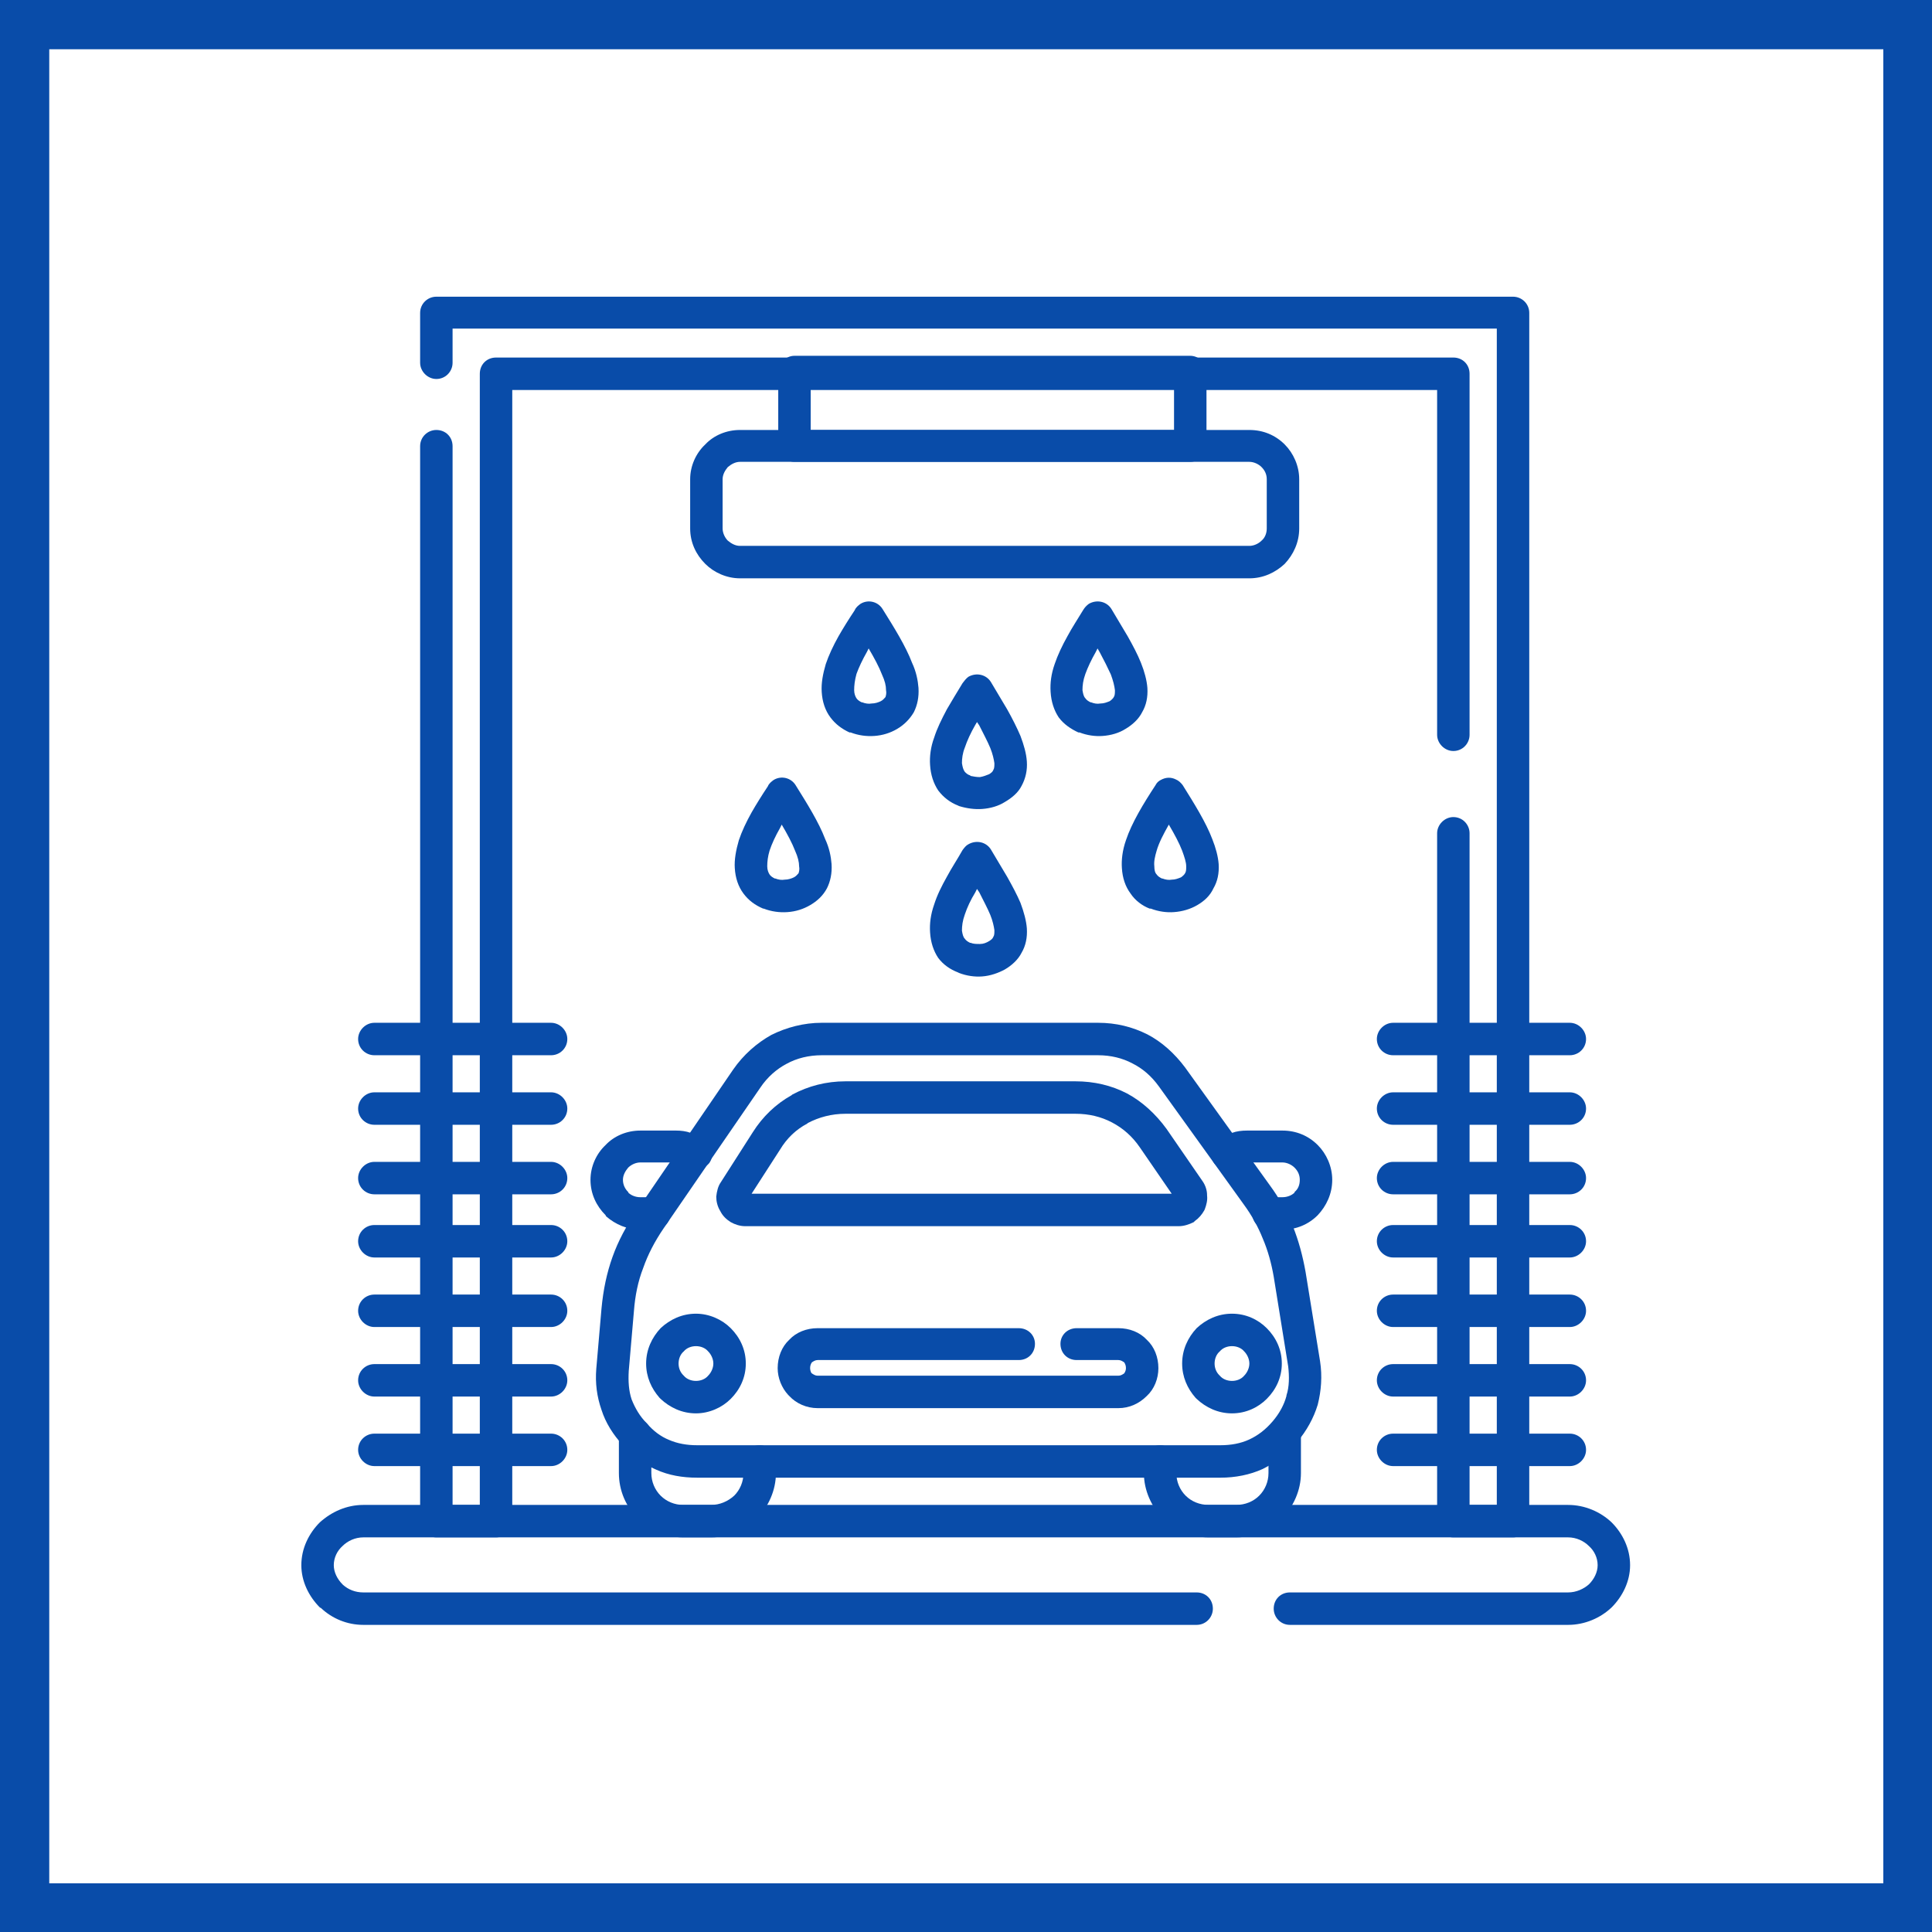
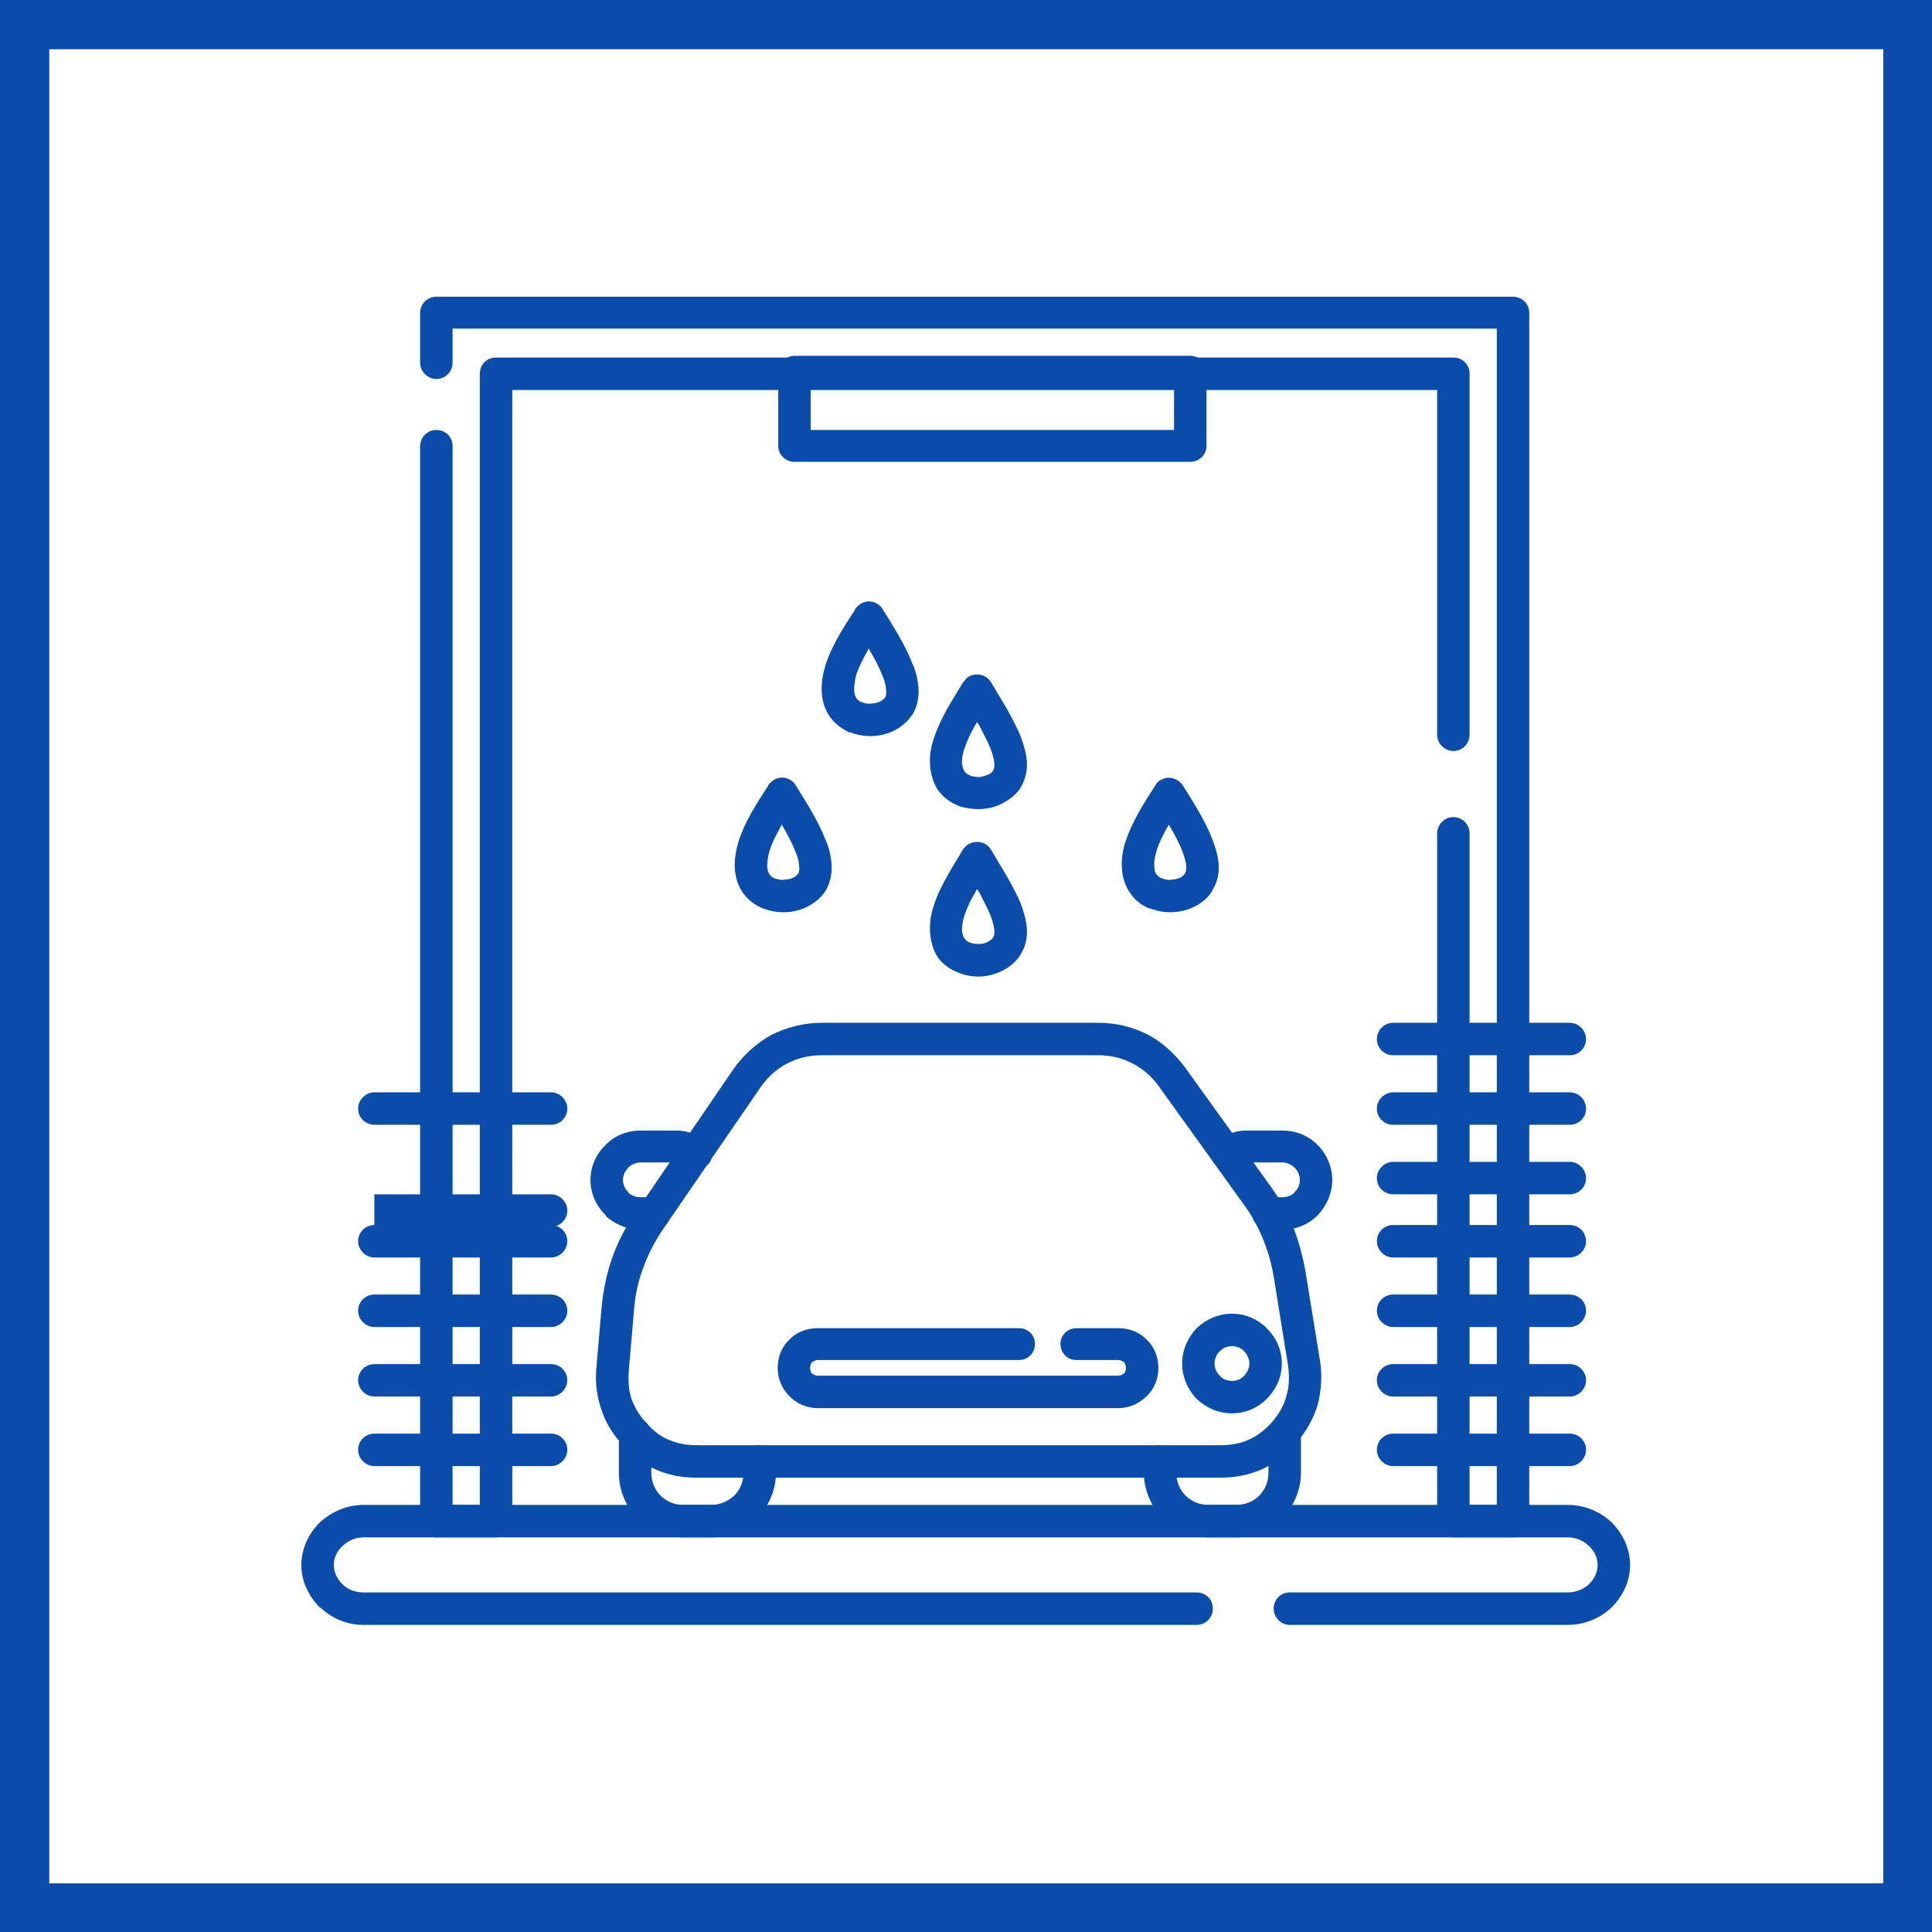
<svg xmlns="http://www.w3.org/2000/svg" xml:space="preserve" width="800px" height="800px" version="1.0" style="shape-rendering:geometricPrecision; text-rendering:geometricPrecision; image-rendering:optimizeQuality; fill-rule:evenodd; clip-rule:evenodd" viewBox="0 0 33.34 33.34">
  <defs>
    <style type="text/css">
   
    .fil0 {fill:#094CA9}
    .fil1 {fill:white}
   
  </style>
  </defs>
  <g id="Слой_x0020_1">
    <g id="_2156691132896">
      <g>
        <rect class="fil0" width="33.34" height="33.34" />
        <rect class="fil1" x="0.85" y="0.85" width="31.65" height="31.65" />
      </g>
      <g>
        <path class="fil0" d="M10.94 22.62l-0.09 1.04c-0.01,0.18 0,0.34 0.05,0.49 0.06,0.15 0.14,0.29 0.26,0.41 0.11,0.13 0.24,0.23 0.39,0.29 0.14,0.06 0.3,0.09 0.48,0.09l9.03 0c0.18,0 0.35,-0.03 0.5,-0.1 0.15,-0.07 0.28,-0.17 0.4,-0.31 0.12,-0.14 0.2,-0.29 0.24,-0.44l0 -0.01c0.05,-0.15 0.05,-0.33 0.03,-0.5l-0.25 -1.55c-0.04,-0.23 -0.1,-0.45 -0.19,-0.66 -0.08,-0.2 -0.19,-0.4 -0.33,-0.59l-1.46 -2.03c-0.13,-0.18 -0.28,-0.31 -0.46,-0.4 -0.17,-0.09 -0.37,-0.14 -0.59,-0.14l-4.77 0c-0.22,0 -0.43,0.05 -0.61,0.15 -0.17,0.09 -0.33,0.23 -0.45,0.41l-1.67 2.43c-0.15,0.22 -0.27,0.45 -0.35,0.68 -0.09,0.23 -0.14,0.48 -0.16,0.74zm-0.65 1l0 0 0.09 -1.04c0.03,-0.32 0.09,-0.61 0.19,-0.89 0.1,-0.28 0.24,-0.54 0.42,-0.8l1.66 -2.43c0.18,-0.26 0.41,-0.46 0.66,-0.6 0.26,-0.13 0.56,-0.21 0.87,-0.21l4.77 0c0.31,0 0.59,0.07 0.85,0.2 0.25,0.13 0.47,0.33 0.65,0.57l1.46 2.03c0.17,0.23 0.3,0.47 0.4,0.71 0.1,0.25 0.17,0.51 0.22,0.79l0.25 1.54c0.04,0.26 0.02,0.51 -0.04,0.75 -0.07,0.23 -0.19,0.45 -0.36,0.65 -0.17,0.2 -0.37,0.35 -0.59,0.46 -0.22,0.1 -0.47,0.15 -0.73,0.15l-9.03 0c-0.25,0 -0.49,-0.04 -0.71,-0.14 -0.21,-0.09 -0.41,-0.23 -0.57,-0.42 -0.17,-0.18 -0.3,-0.39 -0.37,-0.61 -0.08,-0.23 -0.11,-0.46 -0.09,-0.71z" />
-         <path class="fil0" d="M13.46 19.84l-0.49 0.76 7.25 0 -0.55 -0.8c-0.13,-0.19 -0.29,-0.33 -0.48,-0.43l0 0c-0.19,-0.1 -0.4,-0.15 -0.63,-0.15l-3.97 0c-0.24,0 -0.46,0.06 -0.65,0.16l-0.01 0.01c-0.19,0.1 -0.35,0.25 -0.47,0.45zm-1.02 0.56l0 0 0.55 -0.86c0.17,-0.27 0.4,-0.49 0.67,-0.64l0.01 -0.01c0.28,-0.15 0.59,-0.23 0.92,-0.23l3.97 0c0.32,0 0.62,0.07 0.89,0.21 0.26,0.14 0.49,0.35 0.68,0.61l0.62 0.9c0.05,0.07 0.08,0.16 0.08,0.24l0 0.01c0.01,0.08 -0.01,0.16 -0.04,0.24l-0.01 0.02c-0.04,0.07 -0.09,0.13 -0.16,0.18l-0.02 0.02c-0.08,0.04 -0.17,0.07 -0.26,0.07l-7.48 0c-0.09,0 -0.18,-0.03 -0.25,-0.07 -0.08,-0.05 -0.14,-0.11 -0.18,-0.19l0 0c-0.05,-0.08 -0.07,-0.17 -0.07,-0.25 0.01,-0.09 0.03,-0.18 0.08,-0.25z" />
-         <path class="fil0" d="M12.01 22.67c0.23,0 0.45,0.1 0.6,0.25 0.16,0.16 0.26,0.37 0.26,0.61 0,0.24 -0.1,0.45 -0.26,0.61l0 0c-0.15,0.15 -0.37,0.25 -0.6,0.25 -0.24,0 -0.45,-0.1 -0.61,-0.25l-0.02 -0.02c-0.14,-0.16 -0.23,-0.36 -0.23,-0.59 0,-0.24 0.1,-0.45 0.25,-0.61 0.16,-0.15 0.37,-0.25 0.61,-0.25zm0.21 0.65l0 0c-0.05,-0.06 -0.13,-0.09 -0.21,-0.09 -0.08,0 -0.16,0.03 -0.21,0.09 -0.06,0.05 -0.09,0.13 -0.09,0.21 0,0.08 0.03,0.15 0.08,0.2l0.01 0.01c0.05,0.06 0.13,0.09 0.21,0.09 0.08,0 0.16,-0.03 0.21,-0.09 0.05,-0.05 0.09,-0.13 0.09,-0.21 0,-0.08 -0.04,-0.16 -0.09,-0.21z" />
        <path class="fil0" d="M21.26 22.67c0.24,0 0.45,0.1 0.6,0.25 0.16,0.16 0.26,0.37 0.26,0.61 0,0.24 -0.1,0.45 -0.26,0.61l0 0c-0.15,0.15 -0.36,0.25 -0.6,0.25 -0.24,0 -0.45,-0.1 -0.61,-0.25l-0.02 -0.02c-0.14,-0.16 -0.23,-0.36 -0.23,-0.59 0,-0.24 0.1,-0.45 0.25,-0.61 0.16,-0.15 0.37,-0.25 0.61,-0.25zm0.21 0.65l0 0c-0.05,-0.06 -0.13,-0.09 -0.21,-0.09 -0.08,0 -0.16,0.03 -0.21,0.09 -0.06,0.05 -0.09,0.13 -0.09,0.21 0,0.08 0.03,0.15 0.08,0.2l0.01 0.01c0.05,0.06 0.13,0.09 0.21,0.09 0.08,0 0.16,-0.03 0.21,-0.09 0.05,-0.05 0.09,-0.13 0.09,-0.21 0,-0.08 -0.04,-0.16 -0.09,-0.21z" />
        <path class="fil0" d="M18.58 23.47c-0.16,0 -0.28,-0.12 -0.28,-0.28 0,-0.15 0.12,-0.27 0.28,-0.27l0.72 0c0.19,0 0.37,0.07 0.49,0.2 0.13,0.12 0.2,0.3 0.2,0.49 0,0.18 -0.07,0.36 -0.2,0.48l0 0c-0.13,0.13 -0.3,0.21 -0.49,0.21l-5.19 0c-0.19,0 -0.37,-0.08 -0.49,-0.21l-0.02 -0.02c-0.11,-0.12 -0.18,-0.29 -0.18,-0.46 0,-0.19 0.07,-0.37 0.2,-0.49 0.12,-0.13 0.3,-0.2 0.49,-0.2l3.47 0c0.16,0 0.28,0.12 0.28,0.27 0,0.16 -0.12,0.28 -0.28,0.28l-3.47 0c-0.04,0 -0.07,0.02 -0.1,0.04 -0.02,0.03 -0.03,0.06 -0.03,0.1 0,0.03 0.01,0.06 0.02,0.08l0.01 0.01c0.03,0.02 0.06,0.04 0.1,0.04l5.19 0c0.04,0 0.07,-0.02 0.1,-0.04l0 0c0.02,-0.03 0.03,-0.06 0.03,-0.09 0,-0.04 -0.01,-0.07 -0.03,-0.1l0 0c-0.03,-0.02 -0.06,-0.04 -0.1,-0.04l-0.72 0z" />
        <path class="fil0" d="M12.83 25.22c0,-0.15 0.12,-0.28 0.28,-0.28 0.15,0 0.28,0.13 0.28,0.28l0 0.2c0,0.3 -0.13,0.58 -0.33,0.79 -0.2,0.2 -0.48,0.32 -0.79,0.32l-0.48 0c-0.3,0 -0.58,-0.12 -0.78,-0.32 -0.21,-0.21 -0.33,-0.49 -0.33,-0.79l0 -0.66c0,-0.16 0.12,-0.28 0.28,-0.28 0.15,0 0.28,0.12 0.28,0.28l0 0.66c0,0.15 0.06,0.29 0.16,0.39 0.1,0.1 0.24,0.16 0.39,0.16l0.48 0c0.15,0 0.29,-0.06 0.4,-0.16 0.1,-0.1 0.16,-0.24 0.16,-0.39l0 -0.2z" />
        <path class="fil0" d="M19.74 25.22c0,-0.15 0.12,-0.28 0.28,-0.28 0.15,0 0.28,0.13 0.28,0.28l0 0.2c0,0.15 0.06,0.29 0.16,0.39 0.1,0.1 0.24,0.16 0.4,0.16l0.47 0c0.16,0 0.3,-0.06 0.4,-0.16 0.1,-0.1 0.16,-0.24 0.16,-0.39l0 -0.66c0,-0.16 0.13,-0.28 0.28,-0.28 0.16,0 0.28,0.12 0.28,0.28l0 0.66c0,0.3 -0.13,0.58 -0.33,0.79 -0.2,0.2 -0.48,0.32 -0.79,0.32l-0.47 0c-0.31,0 -0.59,-0.12 -0.79,-0.32 -0.2,-0.21 -0.33,-0.49 -0.33,-0.79l0 -0.2z" />
        <path class="fil0" d="M21.34 20.12c-0.13,0.09 -0.3,0.07 -0.39,-0.05 -0.09,-0.13 -0.07,-0.3 0.05,-0.39 0.08,-0.06 0.16,-0.1 0.25,-0.13l0.01 0c0.08,-0.03 0.17,-0.04 0.26,-0.04l0.61 0c0.24,0 0.45,0.09 0.61,0.25l0 0c0.15,0.15 0.25,0.37 0.25,0.6 0,0.24 -0.1,0.45 -0.25,0.61l0 0c-0.16,0.16 -0.37,0.25 -0.61,0.25l-0.24 0c-0.15,0 -0.28,-0.12 -0.28,-0.28 0,-0.15 0.13,-0.28 0.28,-0.28l0.24 0c0.08,0 0.16,-0.03 0.21,-0.08l0 -0.01c0.06,-0.05 0.09,-0.12 0.09,-0.21 0,-0.08 -0.03,-0.15 -0.09,-0.21l0 0c-0.05,-0.05 -0.13,-0.09 -0.21,-0.09l-0.61 0c-0.04,0 -0.06,0.01 -0.09,0.02l-0.01 0c-0.03,0.01 -0.06,0.02 -0.08,0.04z" />
        <path class="fil0" d="M12.18 19.68c0.12,0.09 0.15,0.26 0.06,0.39 -0.1,0.12 -0.27,0.14 -0.39,0.05 -0.03,-0.02 -0.06,-0.03 -0.09,-0.04l-0.01 0c-0.02,-0.01 -0.05,-0.02 -0.08,-0.02l-0.62 0c-0.08,0 -0.16,0.04 -0.21,0.09 -0.05,0.06 -0.09,0.13 -0.09,0.21 0,0.09 0.04,0.16 0.09,0.21l0.01 0.02c0.05,0.04 0.12,0.07 0.2,0.07l0.24 0c0.15,0 0.28,0.13 0.28,0.28 0,0.16 -0.13,0.28 -0.28,0.28l-0.24 0c-0.22,0 -0.43,-0.09 -0.59,-0.23l-0.01 -0.02c-0.16,-0.16 -0.26,-0.37 -0.26,-0.61 0,-0.23 0.1,-0.45 0.26,-0.6l0 0c0.15,-0.16 0.37,-0.25 0.6,-0.25l0.62 0c0.08,0 0.17,0.01 0.25,0.04l0.02 0c0.08,0.03 0.17,0.07 0.24,0.13z" />
        <path class="fil0" d="M22.26 28.04c-0.16,0 -0.28,-0.13 -0.28,-0.28 0,-0.16 0.12,-0.28 0.28,-0.28l4.8 0c0.14,0 0.27,-0.06 0.36,-0.14 0.09,-0.09 0.15,-0.21 0.15,-0.33 0,-0.13 -0.06,-0.25 -0.15,-0.33 -0.09,-0.09 -0.22,-0.15 -0.36,-0.15l-20.79 0c-0.14,0 -0.27,0.06 -0.36,0.15 -0.09,0.08 -0.15,0.2 -0.15,0.33 0,0.12 0.06,0.24 0.15,0.33l0.01 0.01c0.09,0.08 0.21,0.13 0.35,0.13l14.38 0c0.16,0 0.28,0.12 0.28,0.28 0,0.15 -0.12,0.28 -0.28,0.28l-14.38 0c-0.28,0 -0.54,-0.11 -0.73,-0.29l-0.02 -0.01c-0.19,-0.19 -0.32,-0.45 -0.32,-0.73 0,-0.29 0.13,-0.55 0.32,-0.74 0.2,-0.18 0.46,-0.3 0.75,-0.3l20.79 0c0.29,0 0.56,0.12 0.75,0.3 0.19,0.19 0.32,0.45 0.32,0.74 0,0.28 -0.13,0.54 -0.32,0.73 -0.19,0.18 -0.46,0.3 -0.75,0.3l-4.8 0z" />
        <path class="fil0" d="M7.81 6.26c0,0.15 -0.12,0.28 -0.28,0.28 -0.15,0 -0.28,-0.13 -0.28,-0.28l0 -0.86c0,-0.16 0.13,-0.28 0.28,-0.28l18.58 0c0.15,0 0.28,0.12 0.28,0.28l0 20.85c0,0.16 -0.13,0.28 -0.28,0.28l-1.03 0c-0.15,0 -0.28,-0.12 -0.28,-0.28l0 -11.87c0,-0.15 0.13,-0.28 0.28,-0.28 0.16,0 0.28,0.13 0.28,0.28l0 11.59 0.47 0 0 -20.3 -18.02 0 0 0.59zm17.55 6.42l0 0 0 -6.23c0,-0.16 -0.12,-0.28 -0.28,-0.28l-16.52 0c-0.16,0 -0.28,0.12 -0.28,0.28l0 19.52 -0.47 0 0 -18.27c0,-0.16 -0.12,-0.28 -0.28,-0.28 -0.15,0 -0.28,0.12 -0.28,0.28l0 18.55c0,0.16 0.13,0.28 0.28,0.28l1.03 0c0.15,0 0.28,-0.12 0.28,-0.28l0 -19.52 15.96 0 0 5.95c0,0.15 0.13,0.28 0.28,0.28 0.16,0 0.28,-0.13 0.28,-0.28z" />
-         <path class="fil0" d="M11.91 9.12l0 -0.85c0,-0.23 0.1,-0.45 0.26,-0.6 0.15,-0.16 0.37,-0.25 0.6,-0.25l8.79 0c0.24,0 0.45,0.09 0.61,0.25 0.15,0.15 0.25,0.37 0.25,0.6l0 0.85c0,0.24 -0.1,0.45 -0.25,0.61 -0.16,0.15 -0.37,0.25 -0.61,0.25l-8.79 0c-0.23,0 -0.45,-0.1 -0.6,-0.25 -0.16,-0.16 -0.26,-0.37 -0.26,-0.61zm0.56 -0.85l0 0 0 0.85c0,0.08 0.04,0.16 0.09,0.21 0.06,0.05 0.13,0.09 0.21,0.09l8.79 0c0.08,0 0.16,-0.04 0.21,-0.09 0.06,-0.05 0.09,-0.13 0.09,-0.21l0 -0.85c0,-0.08 -0.03,-0.15 -0.09,-0.21 -0.05,-0.05 -0.13,-0.09 -0.21,-0.09l-8.79 0c-0.08,0 -0.15,0.04 -0.21,0.09 -0.05,0.06 -0.09,0.13 -0.09,0.21z" />
        <path class="fil0" d="M16.86 12.46l-0.03 0.05c-0.08,0.14 -0.14,0.27 -0.18,0.39 -0.04,0.1 -0.05,0.19 -0.05,0.27 0.01,0.06 0.02,0.11 0.05,0.15 0.02,0.02 0.05,0.05 0.09,0.06l0.01 0.01c0.05,0.01 0.1,0.02 0.16,0.02 0.06,-0.01 0.11,-0.03 0.16,-0.05 0.03,-0.02 0.06,-0.04 0.07,-0.07l0 0c0.02,-0.03 0.02,-0.07 0.02,-0.12 -0.01,-0.07 -0.03,-0.16 -0.07,-0.26 -0.05,-0.12 -0.12,-0.25 -0.19,-0.39l-0.04 -0.06zm-0.52 -0.22l0 0c0.08,-0.14 0.18,-0.3 0.27,-0.45 0.03,-0.04 0.06,-0.08 0.1,-0.11 0.14,-0.08 0.31,-0.04 0.39,0.09 0.09,0.15 0.18,0.3 0.28,0.47 0.09,0.16 0.17,0.32 0.23,0.46 0.06,0.16 0.1,0.3 0.11,0.44 0.01,0.15 -0.02,0.29 -0.09,0.42 -0.06,0.12 -0.17,0.21 -0.29,0.28 -0.11,0.07 -0.25,0.11 -0.39,0.12 -0.13,0.01 -0.27,-0.01 -0.4,-0.05l-0.02 -0.01c-0.13,-0.05 -0.25,-0.14 -0.34,-0.26 -0.08,-0.12 -0.13,-0.27 -0.14,-0.44 -0.01,-0.14 0.01,-0.31 0.07,-0.47 0.05,-0.16 0.13,-0.32 0.22,-0.49z" />
-         <path class="fil0" d="M18.94 11.19l-0.03 0.06c-0.08,0.14 -0.14,0.27 -0.18,0.38 -0.04,0.11 -0.05,0.2 -0.05,0.28 0.01,0.06 0.02,0.11 0.05,0.14 0.02,0.03 0.05,0.05 0.09,0.07l0.01 0c0.05,0.02 0.1,0.03 0.16,0.02 0.06,0 0.11,-0.02 0.16,-0.04 0.03,-0.02 0.06,-0.05 0.07,-0.07l0 0c0.02,-0.03 0.02,-0.07 0.02,-0.12 -0.01,-0.08 -0.03,-0.16 -0.07,-0.27 -0.05,-0.11 -0.12,-0.25 -0.19,-0.38l-0.04 -0.07zm-0.52 -0.21l0 0c0.08,-0.15 0.18,-0.3 0.27,-0.45 0.03,-0.05 0.06,-0.08 0.1,-0.11 0.14,-0.08 0.31,-0.04 0.39,0.09 0.09,0.15 0.18,0.3 0.28,0.47 0.09,0.16 0.17,0.31 0.23,0.46 0.06,0.15 0.1,0.3 0.11,0.43 0.01,0.16 -0.02,0.3 -0.09,0.42 -0.06,0.12 -0.17,0.22 -0.29,0.29 -0.11,0.07 -0.25,0.11 -0.39,0.12 -0.13,0.01 -0.27,-0.01 -0.4,-0.06l-0.02 0c-0.13,-0.06 -0.25,-0.14 -0.34,-0.26 -0.08,-0.12 -0.13,-0.27 -0.14,-0.44 -0.01,-0.15 0.01,-0.31 0.07,-0.48 0.05,-0.15 0.13,-0.32 0.22,-0.48z" />
        <path class="fil0" d="M14.99 11.19l-0.03 0.06c-0.08,0.14 -0.14,0.27 -0.18,0.38 -0.03,0.11 -0.04,0.2 -0.04,0.28 0,0.06 0.02,0.11 0.04,0.14 0.02,0.03 0.05,0.05 0.09,0.07l0.01 0c0.05,0.02 0.11,0.03 0.16,0.02 0.06,0 0.12,-0.02 0.16,-0.04 0.04,-0.02 0.06,-0.05 0.08,-0.07l0 0c0.01,-0.03 0.02,-0.07 0.01,-0.12 0,-0.08 -0.02,-0.16 -0.07,-0.27 -0.05,-0.13 -0.13,-0.28 -0.23,-0.45zm-0.52 -0.21l0 0c0.08,-0.14 0.18,-0.3 0.28,-0.45 0.02,-0.05 0.06,-0.08 0.1,-0.11 0.13,-0.08 0.3,-0.04 0.38,0.09 0.2,0.32 0.4,0.64 0.51,0.93 0.07,0.15 0.1,0.3 0.11,0.43 0.01,0.16 -0.02,0.3 -0.08,0.42l0 0c-0.07,0.12 -0.17,0.22 -0.29,0.29 -0.12,0.07 -0.25,0.11 -0.39,0.12 -0.14,0.01 -0.28,-0.01 -0.41,-0.06l-0.02 0c-0.13,-0.06 -0.24,-0.14 -0.33,-0.26 -0.09,-0.12 -0.14,-0.27 -0.15,-0.44 -0.01,-0.15 0.02,-0.31 0.07,-0.48 0.05,-0.15 0.13,-0.32 0.22,-0.48z" />
        <path class="fil0" d="M13.49 14.23l-0.03 0.06c-0.08,0.14 -0.14,0.27 -0.18,0.39 -0.03,0.1 -0.04,0.19 -0.04,0.27 0,0.06 0.02,0.11 0.04,0.14 0.02,0.03 0.05,0.05 0.09,0.07l0.01 0c0.05,0.02 0.11,0.03 0.16,0.02 0.06,0 0.12,-0.02 0.16,-0.04 0.04,-0.02 0.06,-0.05 0.08,-0.07l0 0c0.01,-0.03 0.02,-0.07 0.01,-0.12 0,-0.07 -0.02,-0.16 -0.07,-0.27 -0.05,-0.13 -0.13,-0.28 -0.23,-0.45zm-0.52 -0.21l0 0c0.08,-0.14 0.18,-0.3 0.28,-0.45 0.02,-0.05 0.06,-0.08 0.1,-0.11 0.13,-0.08 0.3,-0.04 0.38,0.09 0.2,0.32 0.4,0.64 0.51,0.93 0.07,0.15 0.1,0.3 0.11,0.43 0.01,0.16 -0.02,0.3 -0.08,0.42l0 0c-0.07,0.13 -0.17,0.22 -0.29,0.29 -0.12,0.07 -0.25,0.11 -0.39,0.12 -0.14,0.01 -0.28,-0.01 -0.41,-0.06l-0.01 0c-0.14,-0.06 -0.25,-0.14 -0.34,-0.26 -0.09,-0.12 -0.14,-0.27 -0.15,-0.44 -0.01,-0.14 0.02,-0.31 0.07,-0.48 0.05,-0.15 0.13,-0.32 0.22,-0.48z" />
        <path class="fil0" d="M20.17 14.23c-0.09,0.16 -0.17,0.31 -0.21,0.45 -0.03,0.1 -0.05,0.19 -0.04,0.27 0,0.06 0.01,0.11 0.04,0.14 0.02,0.03 0.05,0.05 0.09,0.07l0.01 0c0.05,0.02 0.11,0.03 0.16,0.02 0.06,0 0.11,-0.02 0.16,-0.04 0.03,-0.02 0.06,-0.05 0.07,-0.07l0 0c0.02,-0.03 0.02,-0.07 0.02,-0.12 0,-0.07 -0.03,-0.16 -0.07,-0.27 -0.05,-0.13 -0.13,-0.28 -0.23,-0.45zm-0.74 0.27l0 0c0.1,-0.3 0.3,-0.63 0.51,-0.95 0.02,-0.04 0.05,-0.07 0.09,-0.09 0.09,-0.05 0.18,-0.05 0.26,-0.01 0.05,0.02 0.09,0.06 0.12,0.1 0.2,0.32 0.4,0.64 0.51,0.93 0.06,0.15 0.1,0.3 0.11,0.43 0.01,0.16 -0.02,0.3 -0.09,0.42l0 0c-0.06,0.13 -0.16,0.22 -0.28,0.29 -0.12,0.07 -0.26,0.11 -0.4,0.12 -0.13,0.01 -0.27,-0.01 -0.4,-0.06l-0.02 0c-0.13,-0.05 -0.25,-0.14 -0.33,-0.26 -0.09,-0.12 -0.14,-0.27 -0.15,-0.44 -0.01,-0.14 0.01,-0.31 0.07,-0.48z" />
        <path class="fil0" d="M16.86 15.34l-0.03 0.06c-0.08,0.13 -0.14,0.26 -0.18,0.38 -0.04,0.11 -0.05,0.2 -0.05,0.28 0.01,0.06 0.02,0.11 0.05,0.14 0.02,0.03 0.05,0.05 0.09,0.07l0.01 0c0.05,0.02 0.1,0.02 0.16,0.02 0.06,0 0.11,-0.02 0.16,-0.05 0.03,-0.02 0.06,-0.04 0.07,-0.07l0 0c0.02,-0.03 0.02,-0.06 0.02,-0.12 -0.01,-0.07 -0.03,-0.16 -0.07,-0.26 -0.05,-0.12 -0.12,-0.25 -0.19,-0.39l-0.04 -0.06zm-0.52 -0.21l0 0c0.08,-0.15 0.18,-0.3 0.27,-0.46 0.03,-0.04 0.06,-0.08 0.1,-0.1 0.14,-0.08 0.31,-0.04 0.39,0.09 0.09,0.15 0.18,0.3 0.28,0.47 0.09,0.16 0.17,0.31 0.23,0.45 0.06,0.16 0.1,0.31 0.11,0.44 0.01,0.16 -0.02,0.3 -0.09,0.42 -0.06,0.12 -0.17,0.22 -0.29,0.29 -0.11,0.06 -0.25,0.11 -0.39,0.12 -0.13,0.01 -0.27,-0.01 -0.4,-0.06l-0.02 -0.01c-0.13,-0.05 -0.25,-0.13 -0.34,-0.25 -0.08,-0.12 -0.13,-0.27 -0.14,-0.44 -0.01,-0.15 0.01,-0.31 0.07,-0.48 0.05,-0.16 0.13,-0.32 0.22,-0.48z" />
-         <path class="fil0" d="M6.46 18.21c-0.15,0 -0.28,-0.12 -0.28,-0.28 0,-0.15 0.13,-0.28 0.28,-0.28l3.05 0c0.15,0 0.28,0.13 0.28,0.28 0,0.16 -0.13,0.28 -0.28,0.28l-3.05 0z" />
        <path class="fil0" d="M6.46 19.41c-0.15,0 -0.28,-0.12 -0.28,-0.28 0,-0.15 0.13,-0.28 0.28,-0.28l3.05 0c0.15,0 0.28,0.13 0.28,0.28 0,0.16 -0.13,0.28 -0.28,0.28l-3.05 0z" />
-         <path class="fil0" d="M6.46 20.61c-0.15,0 -0.28,-0.12 -0.28,-0.28 0,-0.15 0.13,-0.28 0.28,-0.28l3.05 0c0.15,0 0.28,0.13 0.28,0.28 0,0.16 -0.13,0.28 -0.28,0.28l-3.05 0z" />
+         <path class="fil0" d="M6.46 20.61l3.05 0c0.15,0 0.28,0.13 0.28,0.28 0,0.16 -0.13,0.28 -0.28,0.28l-3.05 0z" />
        <path class="fil0" d="M6.46 21.7c-0.15,0 -0.28,-0.13 -0.28,-0.28 0,-0.16 0.13,-0.28 0.28,-0.28l3.05 0c0.15,0 0.28,0.12 0.28,0.28 0,0.15 -0.13,0.28 -0.28,0.28l-3.05 0z" />
        <path class="fil0" d="M6.46 22.9c-0.15,0 -0.28,-0.13 -0.28,-0.28 0,-0.16 0.13,-0.28 0.28,-0.28l3.05 0c0.15,0 0.28,0.12 0.28,0.28 0,0.15 -0.13,0.28 -0.28,0.28l-3.05 0z" />
        <path class="fil0" d="M6.46 24.1c-0.15,0 -0.28,-0.13 -0.28,-0.28 0,-0.16 0.13,-0.28 0.28,-0.28l3.05 0c0.15,0 0.28,0.12 0.28,0.28 0,0.15 -0.13,0.28 -0.28,0.28l-3.05 0z" />
        <path class="fil0" d="M6.46 25.3c-0.15,0 -0.28,-0.13 -0.28,-0.28 0,-0.16 0.13,-0.28 0.28,-0.28l3.05 0c0.15,0 0.28,0.12 0.28,0.28 0,0.15 -0.13,0.28 -0.28,0.28l-3.05 0z" />
        <path class="fil0" d="M24.04 18.21c-0.15,0 -0.28,-0.12 -0.28,-0.28 0,-0.15 0.13,-0.28 0.28,-0.28l3.05 0c0.15,0 0.28,0.13 0.28,0.28 0,0.16 -0.13,0.28 -0.28,0.28l-3.05 0z" />
        <path class="fil0" d="M24.04 19.41c-0.15,0 -0.28,-0.12 -0.28,-0.28 0,-0.15 0.13,-0.28 0.28,-0.28l3.05 0c0.15,0 0.28,0.13 0.28,0.28 0,0.16 -0.13,0.28 -0.28,0.28l-3.05 0z" />
        <path class="fil0" d="M24.04 20.61c-0.15,0 -0.28,-0.12 -0.28,-0.28 0,-0.15 0.13,-0.28 0.28,-0.28l3.05 0c0.15,0 0.28,0.13 0.28,0.28 0,0.16 -0.13,0.28 -0.28,0.28l-3.05 0z" />
        <path class="fil0" d="M24.04 21.7c-0.15,0 -0.28,-0.13 -0.28,-0.28 0,-0.16 0.13,-0.28 0.28,-0.28l3.05 0c0.15,0 0.28,0.12 0.28,0.28 0,0.15 -0.13,0.28 -0.28,0.28l-3.05 0z" />
        <path class="fil0" d="M24.04 22.9c-0.15,0 -0.28,-0.13 -0.28,-0.28 0,-0.16 0.13,-0.28 0.28,-0.28l3.05 0c0.15,0 0.28,0.12 0.28,0.28 0,0.15 -0.13,0.28 -0.28,0.28l-3.05 0z" />
        <path class="fil0" d="M24.04 24.1c-0.15,0 -0.28,-0.13 -0.28,-0.28 0,-0.16 0.13,-0.28 0.28,-0.28l3.05 0c0.15,0 0.28,0.12 0.28,0.28 0,0.15 -0.13,0.28 -0.28,0.28l-3.05 0z" />
        <path class="fil0" d="M24.04 25.3c-0.15,0 -0.28,-0.13 -0.28,-0.28 0,-0.16 0.13,-0.28 0.28,-0.28l3.05 0c0.15,0 0.28,0.12 0.28,0.28 0,0.15 -0.13,0.28 -0.28,0.28l-3.05 0z" />
        <path class="fil0" d="M13.71 6.14l6.83 0c0.15,0 0.28,0.13 0.28,0.28l0 1.28c0,0.15 -0.13,0.27 -0.28,0.27l-6.83 0c-0.15,0 -0.28,-0.12 -0.28,-0.27l0 -1.28c0,-0.15 0.13,-0.28 0.28,-0.28zm6.55 0.56l0 0 -6.27 0 0 0.72 6.27 0 0 -0.72z" />
      </g>
    </g>
  </g>
</svg>